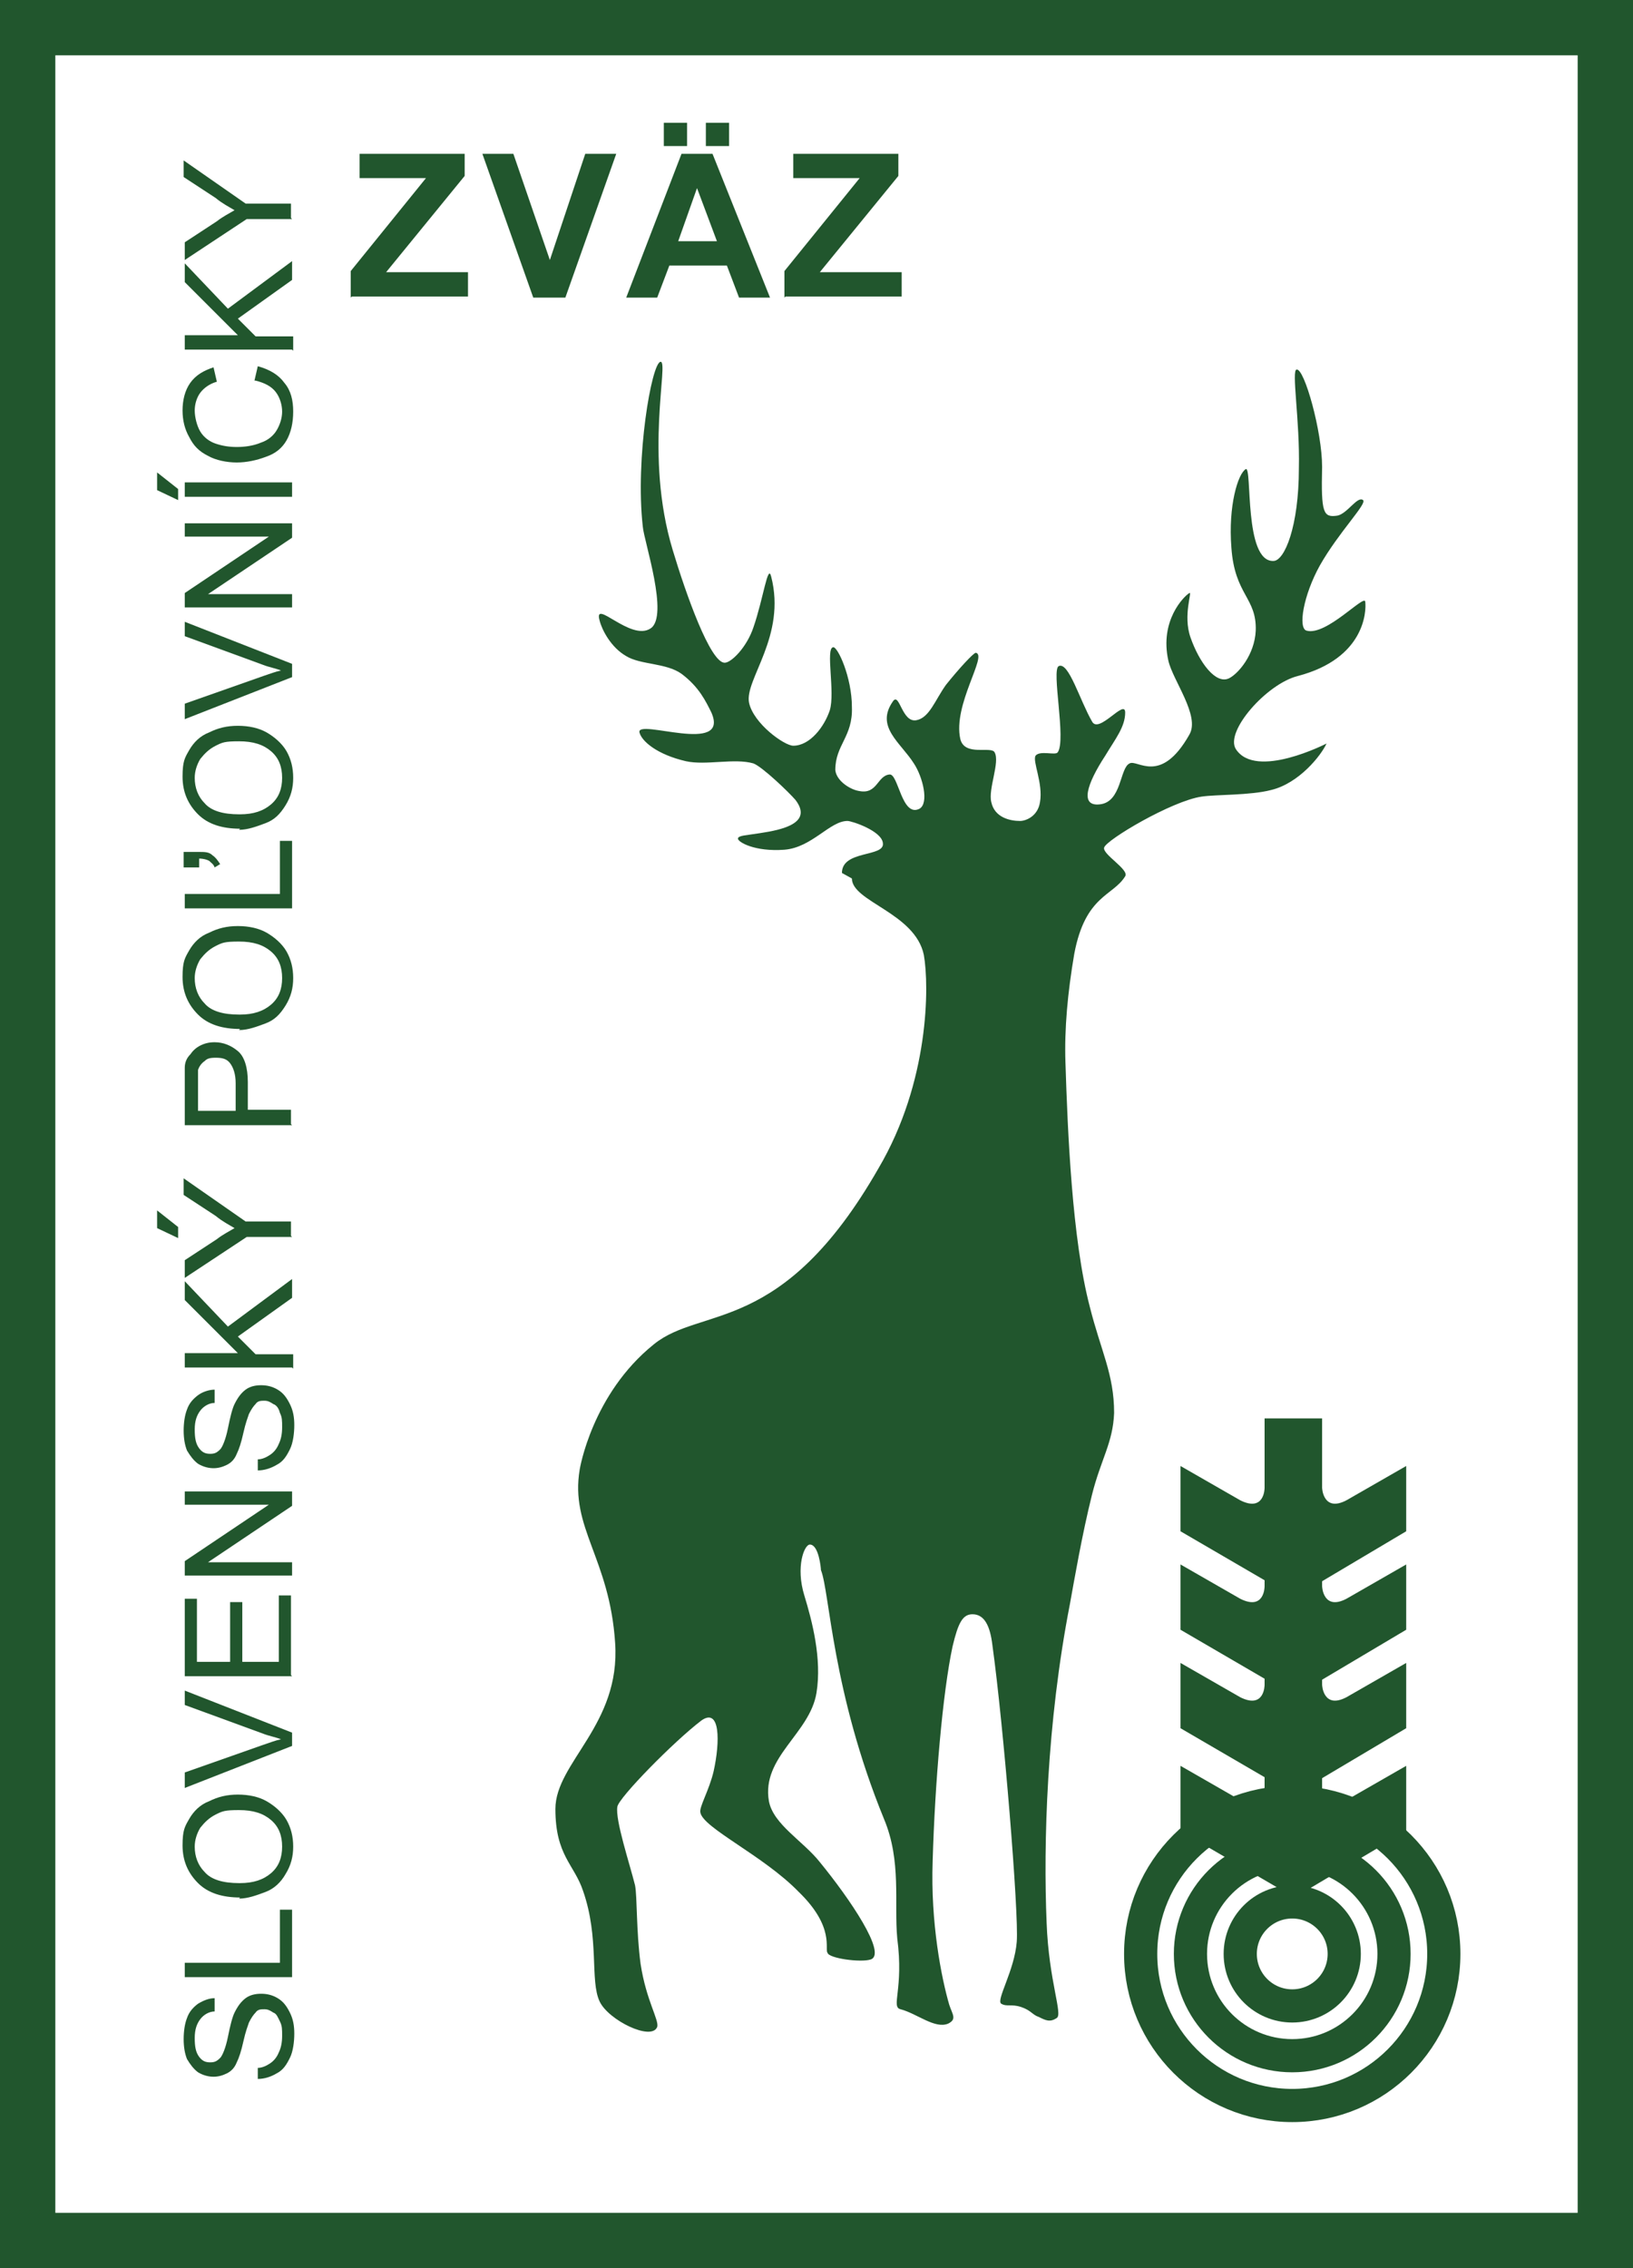
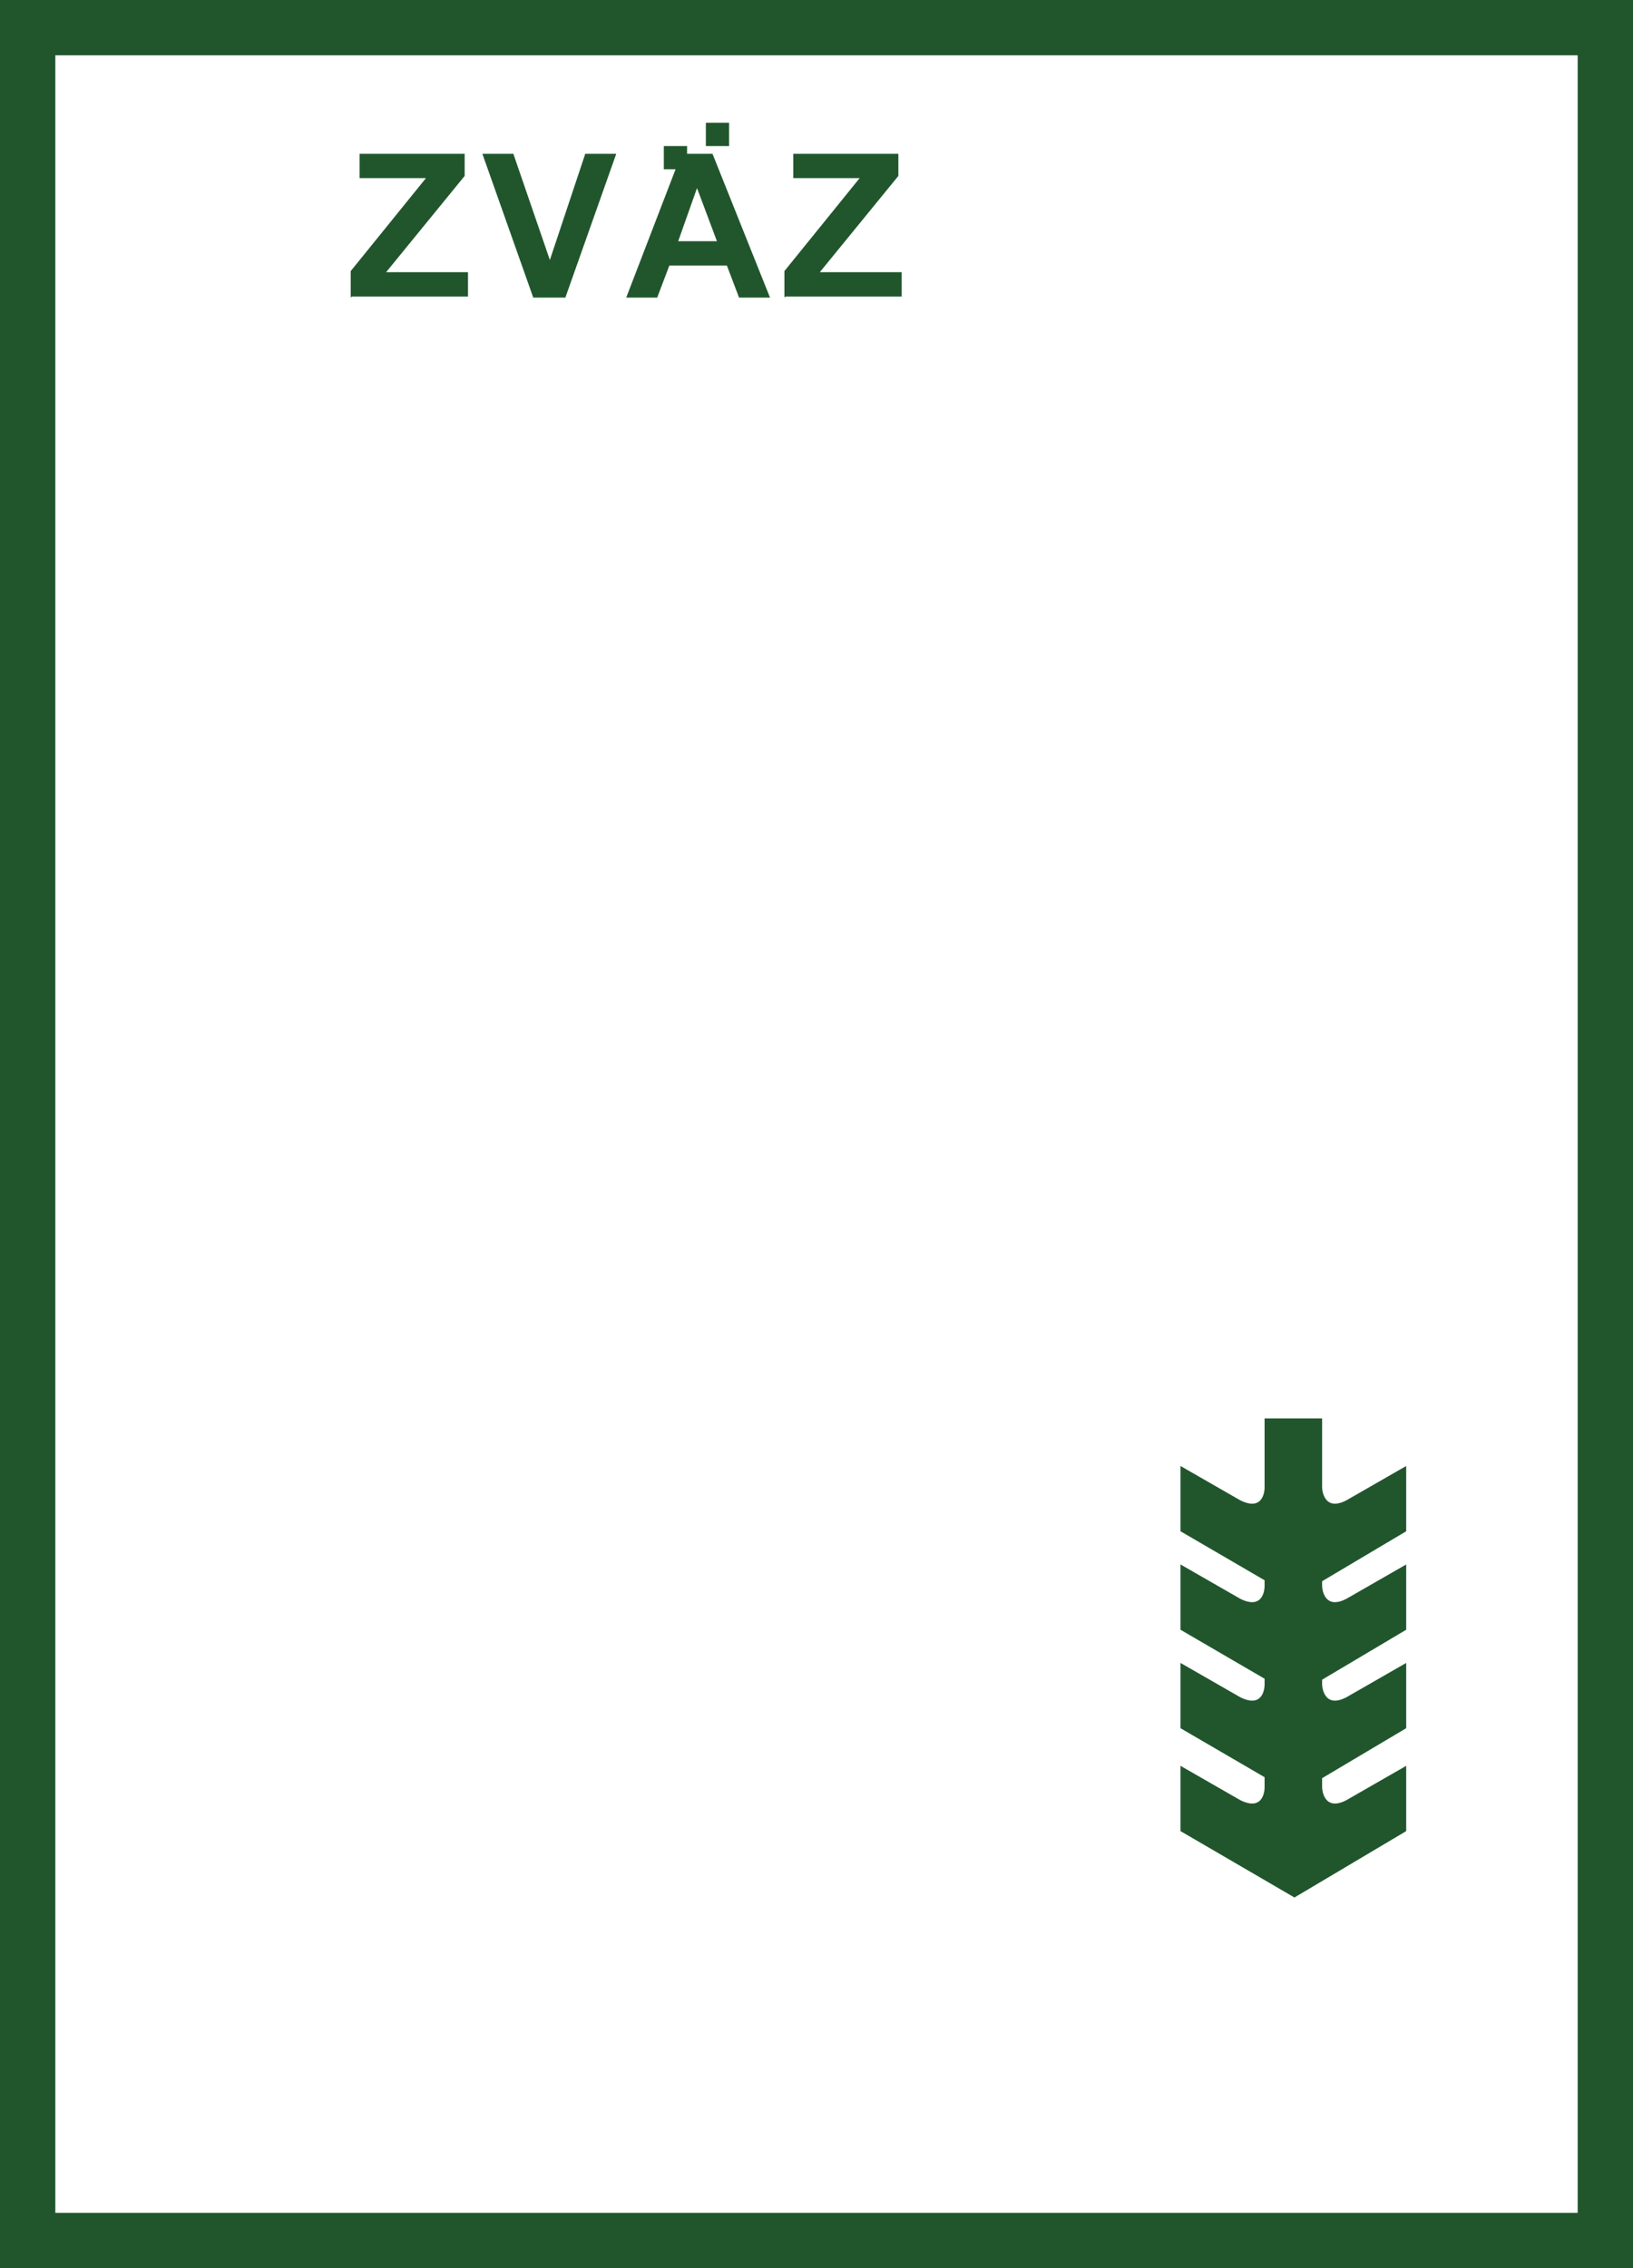
<svg xmlns="http://www.w3.org/2000/svg" data-name="Vrstva 1" viewBox="0 0 147.6 205">
  <path fill="none" stroke="#21562d" stroke-miterlimit="10" stroke-width="5" d="M2.5 2.5h142.6v200H2.5z" />
  <g fill="#21562d">
-     <path d="M31.7 26.9v-2.4l6.8-8.4h-6v-2.2H42v2l-7.1 8.7h7.4v2.2H31.8ZM48.2 26.9l-4.6-13h2.8l3.3 9.6 3.2-9.6h2.8l-4.6 13h-2.8ZM69.6 26.9h-2.8L65.7 24h-5.2l-1.1 2.9h-2.8l5-13h2.8l5.2 13ZM60 13.2v-2.1h2.1v2.1H60Zm4.8 8.6L63 17l-1.7 4.8h3.5Zm-1-8.6v-2.1h2.1v2.1h-2.1ZM70.9 26.9v-2.4l6.8-8.4h-6v-2.2h9.5v2l-7.1 8.7h7.4v2.2H71Z" />
+     <path d="M31.7 26.9v-2.4l6.8-8.4h-6v-2.2H42v2l-7.1 8.7h7.4v2.2H31.8ZM48.2 26.9l-4.6-13h2.8l3.3 9.6 3.2-9.6h2.8l-4.6 13h-2.8ZM69.6 26.9h-2.8L65.7 24h-5.2l-1.1 2.9h-2.8l5-13h2.8l5.2 13ZM60 13.2h2.1v2.1H60Zm4.8 8.6L63 17l-1.7 4.8h3.5Zm-1-8.6v-2.1h2.1v2.1h-2.1ZM70.9 26.9v-2.4l6.8-8.4h-6v-2.2h9.5v2l-7.1 8.7h7.4v2.2H71Z" />
  </g>
  <g fill="#21562d">
-     <path d="M23.3 188.1v-1.2c.4 0 .8-.2 1.1-.4.3-.2.6-.5.8-1 .2-.4.3-.9.3-1.5s0-.9-.2-1.3-.3-.7-.6-.8c-.3-.2-.5-.3-.8-.3s-.6 0-.8.3c-.2.2-.4.5-.6.9-.1.3-.3.8-.5 1.7-.2.9-.4 1.5-.6 1.9-.2.5-.5.8-.9 1-.4.2-.8.3-1.2.3s-.9-.1-1.4-.4c-.4-.3-.7-.7-1-1.2-.2-.5-.3-1.1-.3-1.8s.1-1.4.3-1.9c.2-.6.6-1 1-1.3.5-.3 1-.5 1.5-.5v1.2c-.5 0-1 .3-1.3.7-.3.4-.5.9-.5 1.7s.1 1.3.4 1.7c.3.4.6.5 1 .5s.6-.1.9-.4c.2-.2.5-.9.7-1.9.2-1 .4-1.8.6-2.2.3-.6.6-1 1-1.3.4-.3.9-.4 1.4-.4s1 .1 1.5.4c.5.3.8.7 1.1 1.3.3.6.4 1.2.4 1.9s-.1 1.6-.4 2.2c-.3.6-.6 1.1-1.2 1.4-.5.3-1.1.5-1.7.5ZM26.4 178.7h-9.7v-1.3h8.6v-4.8h1.1v6.1ZM21.7 171.5c-1.6 0-2.9-.4-3.8-1.3-.9-.9-1.4-2-1.4-3.4s.2-1.7.6-2.4 1-1.3 1.8-1.6c.8-.4 1.6-.6 2.6-.6s1.9.2 2.6.6 1.4 1 1.8 1.7c.4.7.6 1.5.6 2.4s-.2 1.7-.7 2.5c-.4.7-1 1.3-1.8 1.6s-1.6.6-2.4.6Zm0-1.3c1.2 0 2.1-.3 2.8-.9.7-.6 1-1.4 1-2.4s-.3-1.8-1-2.4c-.7-.6-1.6-.9-2.9-.9s-1.5.1-2.1.4c-.6.3-1 .7-1.4 1.2-.3.5-.5 1.1-.5 1.7 0 .9.3 1.7.9 2.3.6.7 1.7 1 3.1 1ZM26.4 157.8l-9.7 3.8v-1.4l7.1-2.5c.6-.2 1.1-.4 1.6-.5-.5-.2-1.1-.3-1.6-.5l-7.1-2.6v-1.3l9.7 3.8v1.3ZM26.4 151.5h-9.7v-7h1.1v5.7h3v-5.4h1.1v5.4h3.3v-6h1.1v7.2ZM26.4 142.4h-9.7v-1.3l7.6-5.1h-7.6v-1.2h9.7v1.3l-7.6 5.1h7.6v1.2ZM23.3 133.1v-1.2c.4 0 .8-.2 1.1-.4.3-.2.6-.5.8-1 .2-.4.3-.9.3-1.5s0-.9-.2-1.3c-.1-.4-.3-.7-.6-.8-.3-.2-.5-.3-.8-.3s-.6 0-.8.3c-.2.2-.4.5-.6.9-.1.3-.3.8-.5 1.7-.2.9-.4 1.5-.6 1.9-.2.5-.5.8-.9 1-.4.2-.8.3-1.2.3s-.9-.1-1.4-.4c-.4-.3-.7-.7-1-1.2-.2-.5-.3-1.1-.3-1.8s.1-1.4.3-1.9c.2-.6.6-1 1-1.3s1-.5 1.5-.5v1.2c-.5 0-1 .3-1.3.7-.3.4-.5.9-.5 1.7s.1 1.3.4 1.7c.3.4.6.5 1 .5s.6-.1.9-.4c.2-.2.5-.9.7-1.9.2-1 .4-1.8.6-2.2.3-.6.6-1 1-1.3.4-.3.9-.4 1.4-.4s1 .1 1.5.4c.5.3.8.7 1.1 1.3.3.6.4 1.2.4 1.9s-.1 1.6-.4 2.2c-.3.6-.6 1.1-1.2 1.4-.5.3-1.1.5-1.7.5ZM26.4 123.6h-9.7v-1.3h4.8l-4.8-4.8v-1.7l3.9 4.1 5.8-4.3v1.7l-4.9 3.5 1.6 1.6h3.4v1.3ZM16.1 111.9l-1.9-.9v-1.6l1.9 1.5v1Zm10.3-.1h-4.1l-5.6 3.7v-1.6l2.9-1.9c.5-.4 1.1-.7 1.6-1-.5-.3-1.1-.6-1.7-1.1l-2.9-1.9v-1.5l5.6 3.9h4.1v1.3ZM26.4 101.7h-9.7v-5.2c0-.5.2-.9.5-1.2.2-.3.5-.6.9-.8.4-.2.8-.3 1.3-.3.8 0 1.5.3 2.1.8.6.5.9 1.5.9 2.8v2.5h3.9v1.3Zm-5.1-1.3v-2.5c0-.8-.2-1.4-.5-1.8s-.7-.5-1.3-.5-.8.1-1 .3c-.3.2-.5.5-.6.8v3.7h3.5ZM21.7 93c-1.6 0-2.9-.4-3.8-1.3-.9-.9-1.4-2-1.4-3.4s.2-1.7.6-2.4 1-1.3 1.8-1.6c.8-.4 1.6-.6 2.6-.6s1.9.2 2.6.6 1.4 1 1.8 1.7c.4.7.6 1.5.6 2.4s-.2 1.7-.7 2.5-1 1.3-1.8 1.6-1.6.6-2.4.6Zm0-1.3c1.2 0 2.1-.3 2.8-.9.7-.6 1-1.4 1-2.4s-.3-1.8-1-2.4-1.6-.9-2.9-.9-1.5.1-2.1.4c-.6.3-1 .7-1.4 1.2-.3.5-.5 1.1-.5 1.7 0 .9.3 1.7.9 2.3.6.7 1.7 1 3.1 1ZM26.4 82.1h-9.7v-1.3h8.6V76h1.1v6.1ZM18 78.4h-1.4V77H18c.5 0 .9 0 1.2.3.3.2.5.5.7.8l-.5.3c-.1-.3-.3-.4-.5-.6-.2-.1-.5-.2-.9-.2v.7ZM21.7 74.9c-1.6 0-2.9-.4-3.8-1.3-.9-.9-1.4-2-1.4-3.4s.2-1.7.6-2.4 1-1.3 1.8-1.6c.8-.4 1.6-.6 2.6-.6s1.9.2 2.6.6 1.4 1 1.8 1.7c.4.7.6 1.5.6 2.4s-.2 1.7-.7 2.5-1 1.3-1.8 1.6-1.6.6-2.4.6Zm0-1.3c1.2 0 2.1-.3 2.8-.9.7-.6 1-1.4 1-2.4s-.3-1.8-1-2.4-1.6-.9-2.9-.9-1.5.1-2.1.4c-.6.3-1 .7-1.4 1.2-.3.5-.5 1.1-.5 1.7 0 .9.3 1.7.9 2.3.6.7 1.7 1 3.1 1ZM26.4 61.2 16.7 65v-1.4l7.1-2.5c.6-.2 1.1-.4 1.6-.5-.5-.2-1.1-.3-1.6-.5l-7.1-2.6v-1.3l9.7 3.8v1.3ZM26.4 54.9h-9.7v-1.3l7.6-5.1h-7.6v-1.2h9.7v1.3l-7.6 5.1h7.6v1.2ZM16.1 45.2l-1.9-.9v-1.6l1.9 1.5v1Zm10.3-.3h-9.7v-1.3h9.7v1.3ZM23 34.4l.3-1.3c1.1.3 1.9.8 2.4 1.5.6.7.8 1.6.8 2.6s-.2 1.9-.6 2.6c-.4.7-1 1.2-1.9 1.5-.8.3-1.7.5-2.6.5s-1.9-.2-2.6-.6c-.8-.4-1.3-.9-1.7-1.7-.4-.7-.6-1.5-.6-2.4s.2-1.8.7-2.5 1.2-1.1 2.1-1.4l.3 1.3c-.7.2-1.2.6-1.5 1s-.5 1-.5 1.6.2 1.4.5 1.9.8.9 1.4 1.1c.6.2 1.2.3 1.9.3s1.5-.1 2.2-.4c.6-.2 1.1-.6 1.4-1.1s.5-1.1.5-1.7-.2-1.3-.6-1.8-1-.8-1.8-1ZM26.4 31.6h-9.7v-1.3h4.8l-4.8-4.8v-1.7l3.9 4.1 5.8-4.3v1.7l-4.9 3.5 1.6 1.6h3.4v1.3ZM26.4 19.8h-4.1l-5.6 3.7v-1.6l2.9-1.9c.5-.4 1.1-.7 1.6-1-.5-.3-1.1-.6-1.7-1.1L16.6 16v-1.5l5.6 3.9h4.1v1.3Z" />
-   </g>
+     </g>
  <g fill="none" stroke="#21562d" stroke-miterlimit="10" stroke-width="3">
-     <circle cx="116.8" cy="176.6" r="13.7" />
-     <circle cx="116.8" cy="176.6" r="9.2" />
-     <circle cx="116.8" cy="176.6" r="4.7" />
-   </g>
+     </g>
  <g fill="#21562d">
    <path d="M114.3 128.2h5.2v39.2h-5.2z" />
    <path d="M121.7 153.4c-2.1 1.1-2.2-1.1-2.2-1.1h-5.2s0 2.2-2.2 1.1l-5.4-3.1v5.9l10.3 6 10.1-6v-5.9l-5.4 3.1Z" />
    <path d="M121.7 162.7c-2.1 1.1-2.2-1.1-2.2-1.1h-5.2s0 2.2-2.2 1.1l-5.4-3.1v5.9l10.3 6 10.1-6v-5.9l-5.4 3.1ZM121.7 144.5c-2.1 1.1-2.2-1.1-2.2-1.1h-5.2s0 2.2-2.2 1.1l-5.4-3.1v5.9l10.3 6 10.1-6v-5.9l-5.4 3.1Z" />
    <path d="M121.7 135.6c-2.1 1.1-2.2-1.1-2.2-1.1h-5.2s0 2.2-2.2 1.1l-5.4-3.1v5.9l10.3 6 10.1-6v-5.9l-5.4 3.1Z" />
  </g>
-   <path fill="#21562d" d="M77 79.4c0 2.1 5.7 3.1 6.5 6.9.5 2.8.5 11.5-4.1 19.3-8.7 15.2-16 12.4-20.3 15.9-5.6 4.5-6.7 11.3-6.7 11.3-.9 5.3 2.7 8 3.2 15.7.5 7.4-5.4 10.8-5.4 15s1.7 5 2.5 7.4c1.5 4.3.6 8.1 1.5 10 .8 1.7 4.7 3.6 5.2 2.3.2-.6-1-2.4-1.5-5.7-.4-3-.3-6.1-.5-7.1-.5-2-1.8-5.9-1.6-7.1.1-.8 5.1-5.9 7.6-7.8 1.7-1.2 1.7 1.9 1.1 4.6-.4 1.7-1.3 3.2-1.2 3.7.2 1.4 5.7 3.9 8.9 7.2 3.3 3.2 2.3 5.2 2.6 5.5.1.5 3 .9 3.9.6 1.5-.5-1.9-5.5-4.6-8.8-1.5-1.9-4.2-3.4-4.6-5.5-.7-4 3.7-6.1 4.3-9.8.5-3.1-.4-6.5-1.1-8.8-.8-2.6 0-4.6.5-4.6.8 0 1 2.1 1 2.3.8 2 1 11 5.7 22.5 1.6 3.8.9 7.6 1.2 10.8.6 4.6-.6 6.2.3 6.4 1.5.4 3.1 1.8 4.3 1.3.8-.4.4-.8.1-1.7-.7-2.4-1.7-7.4-1.5-13 .2-7 .9-15.2 1.8-19.4.5-2.1.9-2.9 1.8-2.9 1.1 0 1.6 1.1 1.8 2.8 1 7.2 2.4 24.2 2.2 26.8s-1.9 5.3-1.4 5.6.9 0 1.8.3 1 .7 1.6.9c.6.3 1 .5 1.6.1.6-.3-.7-3.3-.9-8.6-.3-7.2 0-18 2.1-28.8.4-2.2 1.1-6.3 2-9.9.8-3.2 1.9-4.7 2-7.4 0-3.5-1.2-5.6-2.2-9.6-1.6-6.1-2-15.8-2.2-22.1-.1-3 .2-6.3.8-9.8 1-5.3 3.5-5.2 4.6-7 .4-.6-2.1-2-1.9-2.6.2-.7 6.1-4.2 8.8-4.6 1.3-.2 4.4-.1 6.3-.6 2.5-.6 4.5-3.1 5-4.2 0 0-6.4 3.3-8.2.5-1-1.6 2.8-5.9 5.6-6.6 6.1-1.6 6.2-5.9 6.1-6.7 0-.8-3.5 3.1-5.3 2.6-.8-.2-.3-3.2 1.2-5.9 1.7-3 4.3-5.6 3.9-5.9-.5-.4-1.4 1.2-2.3 1.4-1.3.2-1.5-.2-1.4-4.4 0-3.2-1.6-8.9-2.3-8.8-.5 0 .3 4.6.2 8.9 0 5.3-1.3 8.4-2.3 8.4-2.7.1-1.9-8.6-2.5-8.3-.7.4-1.6 3.3-1.3 7.1.3 4.3 2.3 4.5 2.2 7.5-.1 2.2-1.6 3.9-2.4 4.3-1.2.6-2.7-1.4-3.5-3.7-.7-2 .2-4.2-.1-4-.5.3-2.7 2.5-1.9 6.1.4 1.8 2.9 5 1.9 6.7-2.6 4.6-4.7 2.2-5.4 2.6-.9.4-.7 3.5-2.7 3.7-1.8.2-1.2-1.8.5-4.4.9-1.5 1.8-2.6 1.8-3.9s-2.4 2-3 .8c-1.1-1.9-2.1-5.4-3-5-.7.3.7 6.7-.1 7.8-.2.3-1.6-.2-2 .3-.3.5.7 2.5.4 4.2-.2 1.3-1.3 1.7-1.8 1.7-.9 0-2.3-.3-2.6-1.7-.3-1.2.8-3.6.3-4.5-.3-.6-2.7.4-3.1-1.2-.7-3.1 2.5-7.6 1.4-7.8-.2 0-1.5 1.4-2.7 2.9-1 1.4-1.5 3-2.7 3.2-1.3.2-1.5-2.6-2.1-1.7-1.6 2.3.7 3.7 1.9 5.6.8 1.2 1.4 3.6.5 4.1-1.6.8-1.9-3.2-2.7-3.1-1.1.1-1.1 1.8-2.7 1.5-.8-.1-2.1-.9-2.2-1.9 0-2.3 1.6-3 1.5-5.7 0-2.7-1.3-5.5-1.7-5.4-.7.1.2 4.1-.3 5.7-.5 1.5-1.8 3.2-3.3 3.2-.8 0-3.6-2-4-3.9-.4-2.1 3.4-6 2-11.4-.3-1.2-.7 2-1.6 4.6-.6 1.8-2 3.2-2.6 3.2-1.3 0-3.5-6.2-4.7-10.2-2.6-8.6-.3-17.1-1.1-17s-2.3 8.7-1.6 14.9c.1 1.3 2.4 8.1.7 9.2-1.8 1.2-5.2-2.8-4.6-.7.2.8 1 2.4 2.4 3.2 1.3.8 3.6.6 5 1.6 1.6 1.2 2.2 2.5 2.7 3.5 1.7 3.9-6.8.5-6.5 1.8.2.8 1.6 2 4.2 2.6 1.8.4 4.4-.3 6.1.2.8.3 3.2 2.6 3.8 3.3 1.6 2.1-1.2 2.7-3.2 3-1.2.2-2 .2-2 .5s1.5 1.2 4.2 1c2.5-.2 4.1-2.6 5.7-2.6.4 0 3.1.9 3.2 2 .2 1.3-3.7.6-3.7 2.7Z" />
</svg>